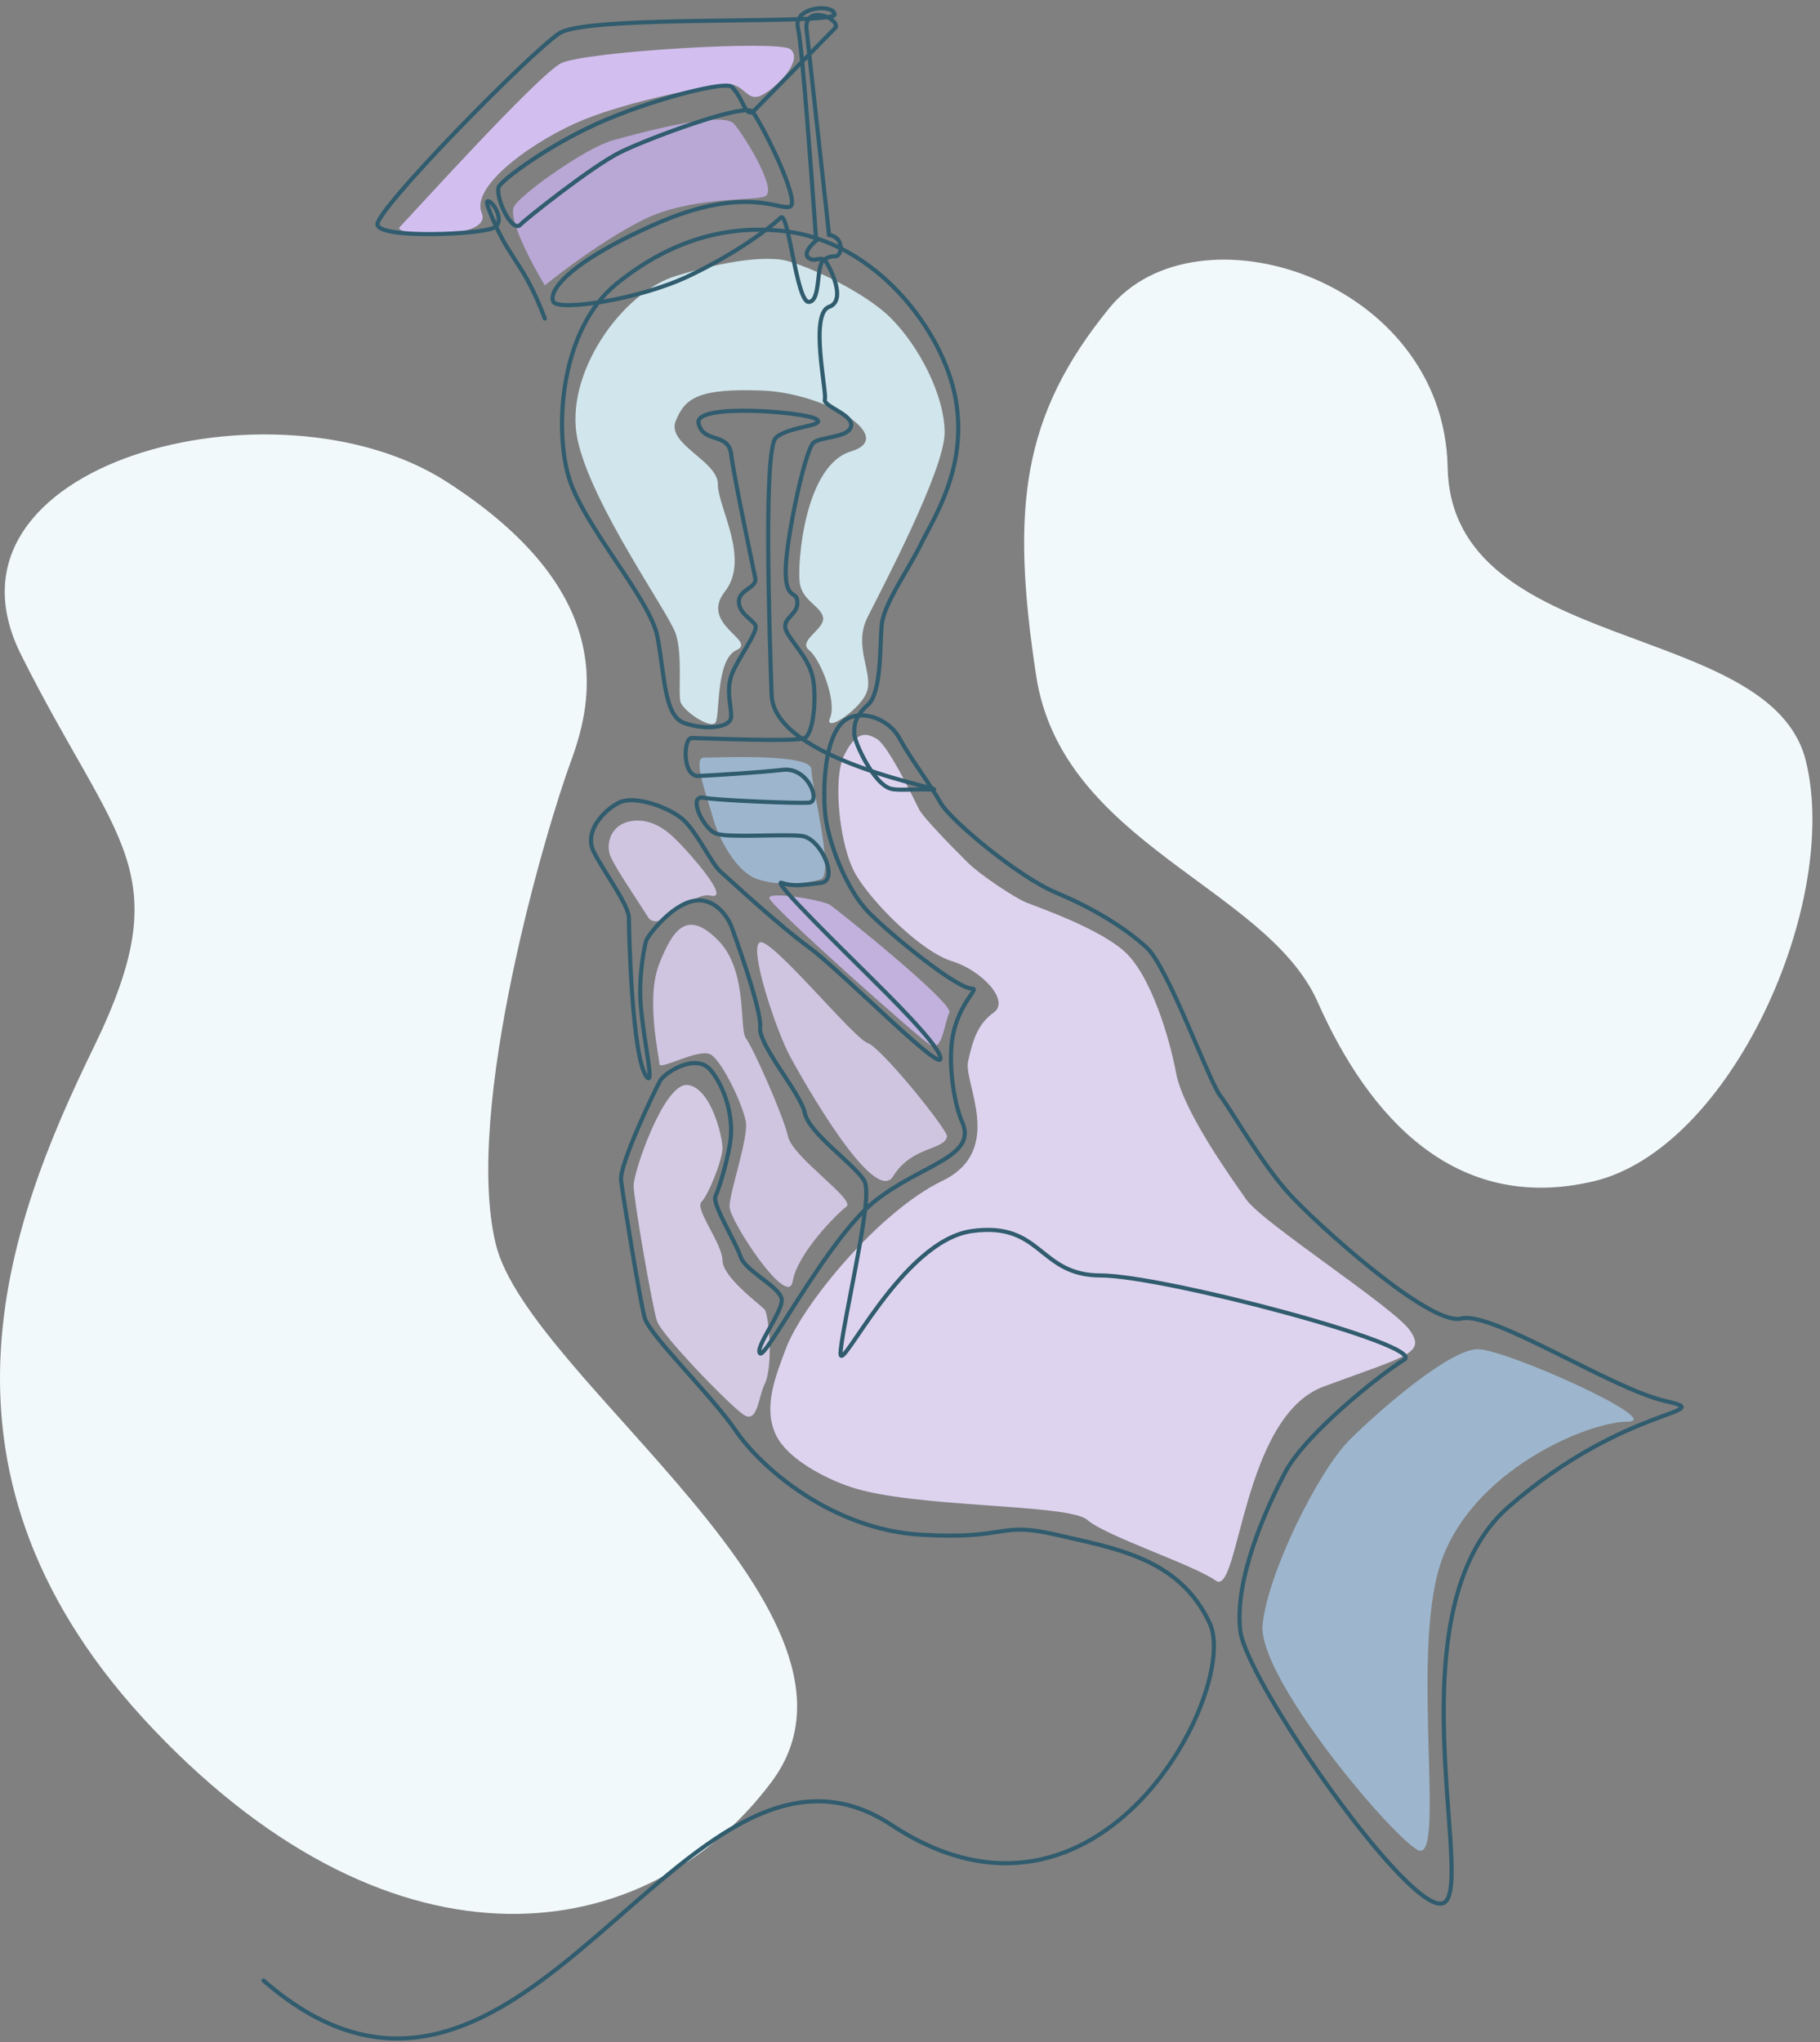
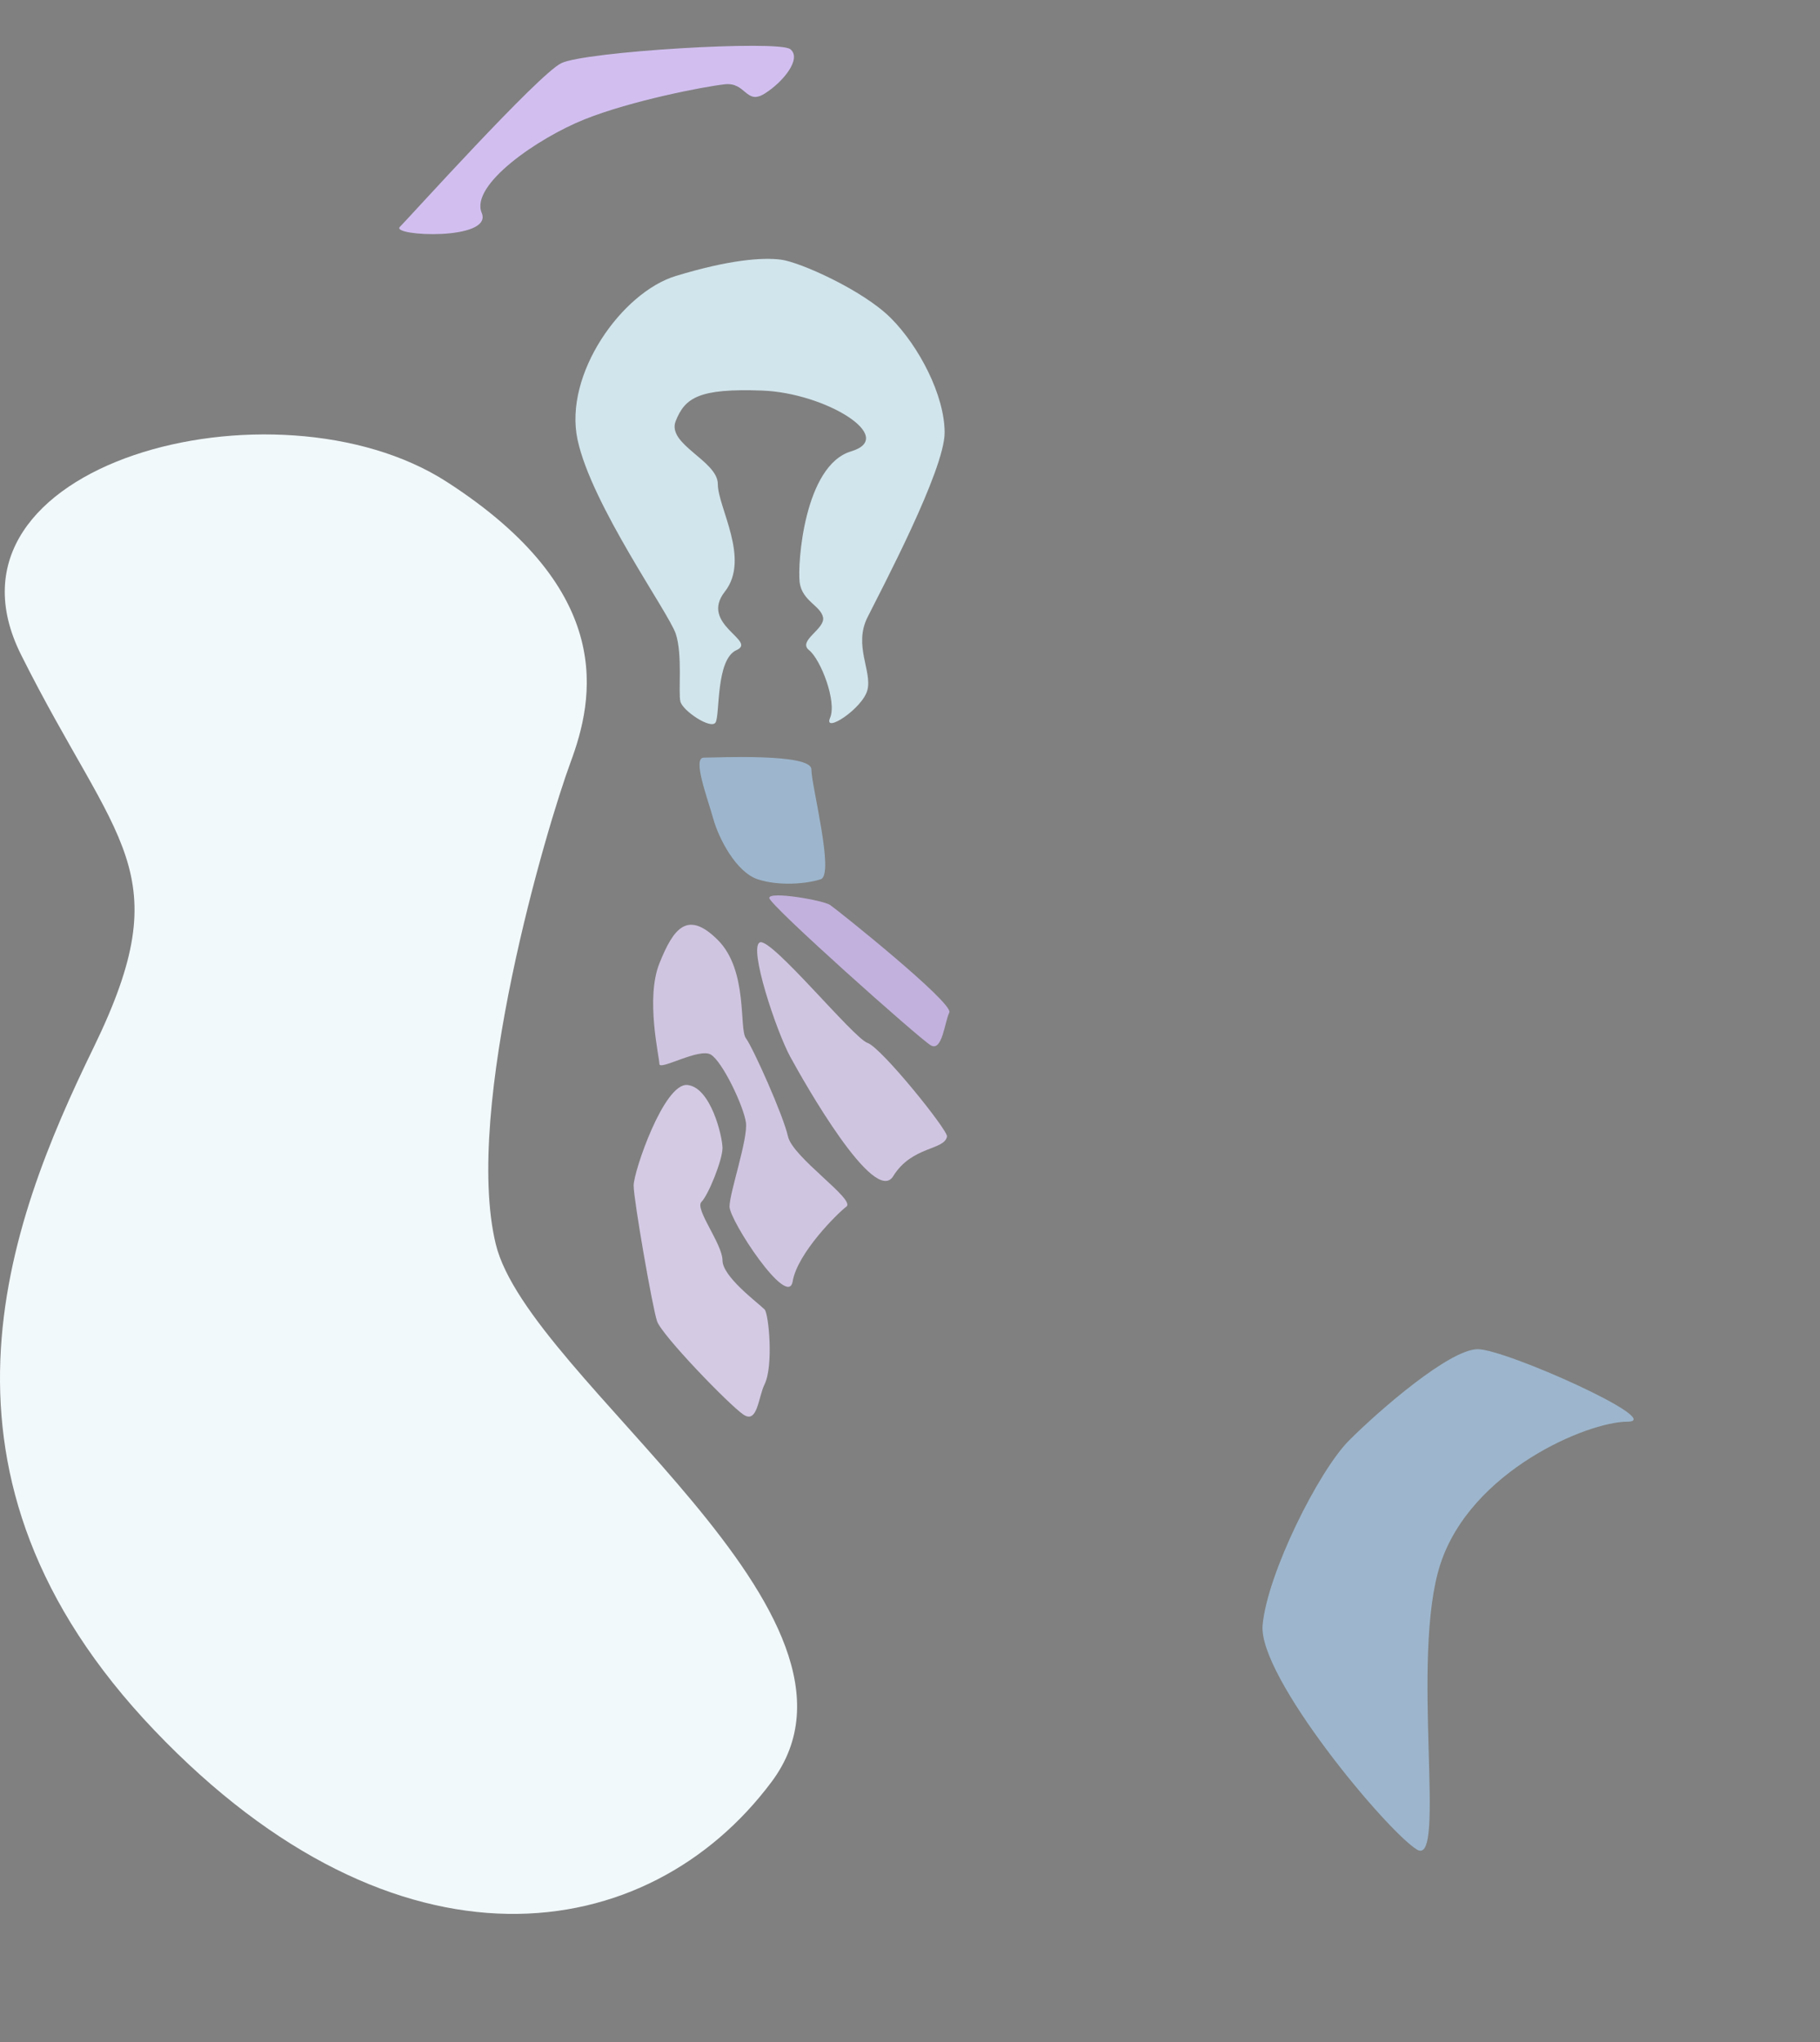
<svg xmlns="http://www.w3.org/2000/svg" width="221" height="248" viewBox="0 0 221 248" fill="none">
  <rect x="0" y="0" width="221" height="248" fill="#808080" stroke="none" />
-   <path d="M74.39 17.048C71.268 17.899 63.601 23.294 62.465 24.997C61.329 26.701 66.156 34.651 66.156 34.651C66.156 34.651 72.402 29.54 78.081 26.701C83.759 23.862 91.141 24.43 92.845 23.862C94.548 23.294 90.573 16.764 89.154 15.06C87.734 13.357 77.511 16.196 74.39 17.048Z" fill="#B9A8D6" />
  <path d="M48.555 27.553C47.419 28.688 59.911 29.256 58.492 25.849C57.072 22.442 65.306 16.764 70.984 14.492C76.663 12.221 85.464 10.517 88.02 10.233C90.575 9.95 90.575 12.789 92.846 11.369C95.118 9.95 97.389 7.11 95.969 5.975C94.55 4.839 70.982 6.259 68.143 7.678C65.304 9.098 49.69 26.417 48.555 27.553Z" fill="#D2BFF0" />
  <path d="M86.88 87.744C87.449 86.892 86.88 80.078 89.436 78.943C91.992 77.807 84.893 75.82 88.016 71.845C91.139 67.87 87.165 61.623 87.165 58.784C87.165 55.945 80.918 53.958 82.054 51.118C83.19 48.279 84.893 47.144 92.559 47.428C100.225 47.711 109.026 53.106 103.348 54.809C97.669 56.513 96.818 68.438 97.102 70.709C97.385 72.98 99.657 73.548 99.941 74.968C100.225 76.387 96.818 77.807 98.237 78.943C99.657 80.078 101.644 85.189 100.793 87.176C99.941 89.164 104.767 86.041 105.335 83.769C105.903 81.498 103.632 78.375 105.335 74.968C107.039 71.561 114.704 57.081 114.705 52.538C114.705 47.995 111.581 42.033 108.174 38.626C104.768 35.219 97.102 31.812 94.83 31.528C92.559 31.244 88.583 31.528 82.054 33.515C75.526 35.503 68.427 45.44 70.13 53.39C71.834 61.34 81.203 74.4 82.054 76.955C82.905 79.51 82.338 84.053 82.621 85.189C82.905 86.325 86.312 88.596 86.88 87.744Z" fill="#D1E5EC" />
  <path d="M98.525 93.423C98.525 91.435 86.884 92.003 85.464 92.003C84.044 92.003 85.89 96.83 86.6 99.385C87.309 101.94 89.439 105.915 91.995 106.767C94.551 107.619 97.957 107.335 99.66 106.767C101.363 106.199 98.525 95.41 98.525 93.423Z" fill="#9DB6CD" />
  <path d="M108.461 142.825C110.733 139.134 114.707 139.702 114.991 137.998C115.115 137.258 107.032 127.209 105.338 126.641C103.645 126.074 93.697 113.865 92.278 114.433C90.858 115.001 94.265 125.222 95.969 128.345C97.672 131.468 106.19 146.516 108.461 142.825Z" fill="#D0C5E1" />
-   <path d="M78.65 111.31C80.071 113.581 83.763 108.186 86.317 108.754C88.871 109.322 83.478 103.36 82.626 102.508C81.774 101.656 79.784 99.385 76.945 99.669C74.105 99.953 73.541 102.508 74.108 103.928C74.675 105.347 77.228 109.038 78.65 111.31Z" fill="#D0C5E1" />
  <path d="M93.412 109.038C93.412 108.186 99.942 109.322 100.794 109.89C101.646 110.458 115.842 121.815 115.274 122.95C114.706 124.086 114.422 127.777 113.003 126.925C111.583 126.073 93.412 109.89 93.412 109.038Z" fill="#C2B1DD" />
  <path d="M80.069 116.988C81.772 112.729 83.476 110.458 87.168 114.149C90.861 117.84 89.721 124.938 90.574 126.073C91.427 127.209 95.117 135.443 95.684 137.998C96.252 140.553 103.918 145.664 102.782 146.516C101.647 147.367 96.82 152.194 96.252 155.601C95.684 159.008 88.586 148.219 88.586 146.516C88.586 144.812 90.858 138.282 90.574 136.295C90.29 134.307 87.734 128.913 86.315 128.061C84.895 127.209 80.069 130.048 80.069 129.196C80.069 128.345 78.365 121.247 80.069 116.988Z" fill="#D0C5E1" />
  <path d="M87.731 139.418C87.731 137.998 86.312 132.036 83.473 131.752C80.633 131.468 76.942 142.257 76.942 143.96C76.942 145.664 79.214 158.724 79.782 160.428C80.349 162.131 88.583 170.649 90.287 171.785C91.99 172.92 92.067 169.676 92.842 168.094C93.947 165.838 93.343 159.509 92.842 159.008C91.99 158.157 87.731 155.033 87.731 153.046C87.731 151.059 84.324 146.8 85.176 145.948C86.028 145.096 87.731 140.837 87.731 139.418Z" fill="#D4CAE4" />
  <path d="M69.281 92.571C72.12 84.905 74.96 71.845 54.233 58.5C33.507 45.156 -9.082 56.229 2.559 79.51C14.2 102.792 21.868 105.631 11.363 127.209C0.858 148.787 -10.783 179.167 18.745 210.114C48.273 241.062 78.652 236.519 93.7 216.36C108.748 196.202 64.171 167.526 60.196 151.059C56.221 134.591 66.442 100.237 69.281 92.571Z" fill="#F2F9FB" />
-   <path d="M125.819 82.044C122.698 61.602 124.106 50.426 134.7 37.413C145.295 24.401 175.338 33.891 175.788 56.775C176.238 79.66 215.022 75.149 219.28 92.39C223.537 109.631 210.197 139.559 193.439 143.463C176.68 147.366 166.204 135.655 160.003 121.675C153.802 107.695 128.939 102.487 125.819 82.044Z" fill="#F2F9FB" />
-   <path d="M103.921 106.199C101.935 102.792 101.081 94.558 102.501 91.719C103.92 88.88 105.056 88.88 106.477 89.731C107.897 90.583 111.019 97.114 111.587 98.249C112.155 99.385 116.128 103.36 117.549 104.779C118.969 106.199 123.226 109.038 124.647 109.606C126.067 110.174 133.448 112.729 136.572 115.568C139.696 118.407 141.966 125.79 142.818 130.332C143.671 134.875 149.349 142.825 151.336 145.664C153.324 148.503 169.223 158.724 171.21 161.564C173.196 164.403 170.642 164.687 160.705 168.378C150.769 172.069 150.483 193.931 147.644 191.943C144.806 189.956 134.3 186.549 132.029 184.561C129.757 182.574 111.02 183.142 103.354 180.586C99.954 179.453 95.644 177.09 94.267 174.34C92.54 170.892 94.298 166.836 95.404 163.835C97.392 158.44 106.758 147.084 114.425 143.393C122.091 139.702 116.982 131.468 117.549 128.913C118.116 126.357 118.684 124.37 120.672 122.95C122.659 121.531 119.253 117.84 115.561 116.704C111.87 115.568 105.908 109.606 103.921 106.199Z" fill="#DED3EF" />
  <path d="M163.822 174.908C167.513 171.217 176.03 163.835 179.437 163.835C182.844 163.835 202.434 172.637 197.608 172.637C192.782 172.637 178.586 178.599 174.895 189.956C171.204 201.313 175.745 226.865 172.054 224.594C168.363 222.323 152.75 203.584 153.317 197.338C153.883 191.091 160.131 178.599 163.822 174.908Z" fill="#9DB6CD" />
-   <path d="M92.302 164.34L92.138 164.529L92.302 164.34ZM106.11 145.952L106.267 146.147H106.267L106.11 145.952ZM116.818 136.206L116.59 136.309L116.818 136.206ZM100.162 98.412L99.912 98.429L100.162 98.412ZM102.065 87.953L102.255 88.116V88.116L102.065 87.953ZM109.204 89.617L108.984 89.737L109.204 89.617ZM114.2 97.461L113.982 97.583L114.2 97.461ZM156.078 178.755L156.299 178.872L156.078 178.755ZM102.065 164.34L102.315 164.344L102.065 164.34ZM104.921 143.337L105.132 143.204H105.132L104.921 143.337ZM88.783 112.415L89.017 112.328L89.016 112.324L88.783 112.415ZM78.52 114.1L78.743 114.214L78.52 114.1ZM78.52 130.75L78.717 130.595L78.52 130.75ZM83.03 99.6L83.2 99.418V99.418L83.03 99.6ZM74.855 34.47L74.698 34.276L74.855 34.47ZM95.087 28.052L95.06 28.301L95.087 28.052ZM116.052 48.495L115.806 48.538L116.052 48.495ZM111.821 66.085L111.596 65.975L111.821 66.085ZM105.396 85.576L105.563 85.762L105.396 85.576ZM108.252 95.797L108.198 96.041H108.198L108.252 95.797ZM115.866 125.034L116.108 125.099L115.866 125.034ZM77.795 121.944L78.044 121.925L77.795 121.944ZM32.164 240.311C32.06 240.221 31.902 240.232 31.811 240.336C31.721 240.44 31.732 240.598 31.836 240.689L32.164 240.311ZM65.924 38.771C65.973 38.9 66.117 38.965 66.246 38.917C66.375 38.868 66.44 38.724 66.392 38.594L65.924 38.771ZM59.151 24.483L59.34 24.648L59.151 24.483ZM59.957 27.66L59.843 27.437L59.843 27.437L59.957 27.66ZM45.833 27.28L46.081 27.243L45.833 27.28ZM67.943 4.031L68.079 4.24L67.943 4.031ZM101.346 1.75L101.596 1.733L101.346 1.75ZM96.895 3.376L97.138 3.318L97.138 3.318L96.895 3.376ZM97.443 7.898L97.194 7.922V7.922L97.443 7.898ZM99.101 29.224L99.257 29.42L99.36 29.338L99.351 29.207L99.101 29.224ZM98.216 31.341L98.362 31.139L98.216 31.341ZM98.216 36.662L98.201 36.412L98.216 36.662ZM101.439 31.121L101.432 31.371L101.439 31.121ZM97.94 3.598L98.189 3.571L98.188 3.569L97.94 3.598ZM101.456 3.358L101.635 3.533L101.668 3.499L101.687 3.455L101.456 3.358ZM88.847 10.535L89.02 10.355L88.847 10.535ZM60.537 22.751L60.781 22.806L60.537 22.751ZM63.201 27.27L63.389 27.434H63.389L63.201 27.27ZM79.679 27.172L79.78 27.401L79.679 27.172ZM67.212 36.662L67.427 36.535L67.212 36.662ZM83.645 33.512L83.537 33.286L83.645 33.512ZM87.83 31.312L87.705 31.096L87.83 31.312ZM94.79 26.434L94.615 26.256L94.79 26.434ZM100.673 28.53L100.425 28.557L100.445 28.746L100.634 28.776L100.673 28.53ZM73.663 14.51L73.567 14.279L73.663 14.51ZM75.261 18.514L75.15 18.29L75.261 18.514ZM147.12 197.005C143.346 188.923 135.391 187.772 128.296 186.118L128.182 186.605C135.363 188.279 143.017 189.399 146.667 197.217L147.12 197.005ZM128.296 186.118C126.501 185.7 125.238 185.528 124.183 185.499C123.127 185.47 122.289 185.585 121.352 185.729C119.496 186.015 117.195 186.428 111.836 186.112L111.806 186.611C117.213 186.93 119.552 186.512 121.429 186.223C122.359 186.08 123.16 185.971 124.169 185.999C125.18 186.026 126.408 186.191 128.182 186.605L128.296 186.118ZM111.836 186.112C101.167 185.482 92.638 178.094 89.576 173.622L89.163 173.905C92.287 178.466 100.942 185.97 111.806 186.611L111.836 186.112ZM89.576 173.622C88.018 171.347 85.376 168.433 83.067 165.832C81.909 164.527 80.835 163.301 80.013 162.265C79.603 161.747 79.258 161.28 79 160.878C78.738 160.471 78.575 160.147 78.512 159.912L78.029 160.041C78.113 160.354 78.311 160.731 78.579 161.148C78.85 161.57 79.206 162.051 79.622 162.575C80.453 163.624 81.536 164.86 82.693 166.164C85.014 168.779 87.628 171.663 89.163 173.905L89.576 173.622ZM78.512 159.912C78.223 158.831 77.571 155.17 76.959 151.519C76.348 147.874 75.782 144.268 75.664 143.307L75.168 143.368C75.287 144.342 75.856 147.959 76.466 151.602C77.076 155.239 77.732 158.931 78.029 160.041L78.512 159.912ZM75.664 143.307C75.64 143.111 75.674 142.791 75.773 142.355C75.871 141.927 76.024 141.413 76.219 140.84C76.608 139.695 77.156 138.335 77.731 137.002C78.882 134.332 80.126 131.796 80.391 131.34L79.958 131.089C79.678 131.573 78.424 134.132 77.272 136.804C76.695 138.143 76.141 139.516 75.745 140.679C75.548 141.26 75.388 141.793 75.286 142.244C75.185 142.688 75.132 143.08 75.168 143.368L75.664 143.307ZM80.391 131.34C80.5 131.152 80.805 130.842 81.261 130.512C81.708 130.189 82.273 129.866 82.874 129.641C84.091 129.187 85.355 129.164 86.165 130.182L86.557 129.871C85.539 128.593 83.983 128.694 82.7 129.173C82.051 129.415 81.446 129.761 80.968 130.107C80.498 130.447 80.122 130.808 79.958 131.089L80.391 131.34ZM86.165 130.182C87.948 132.422 88.724 135.765 88.492 138.083L88.989 138.133C89.233 135.697 88.428 132.222 86.557 129.871L86.165 130.182ZM88.492 138.083C88.375 139.25 88.023 140.796 87.644 142.17C87.263 143.549 86.861 144.727 86.652 145.164L87.103 145.38C87.333 144.899 87.744 143.683 88.125 142.304C88.508 140.92 88.868 139.343 88.989 138.133L88.492 138.083ZM86.652 145.164C86.561 145.353 86.572 145.594 86.613 145.823C86.656 146.063 86.742 146.343 86.856 146.646C87.082 147.253 87.43 147.986 87.805 148.737C88.189 149.507 88.577 150.248 88.931 150.961C89.278 151.661 89.558 152.265 89.692 152.684L90.168 152.532C90.022 152.072 89.725 151.435 89.379 150.738C89.039 150.054 88.616 149.243 88.252 148.514C87.878 147.764 87.541 147.051 87.324 146.471C87.215 146.18 87.141 145.932 87.105 145.734C87.068 145.525 87.084 145.42 87.103 145.38L86.652 145.164ZM89.692 152.684C89.853 153.189 90.273 153.677 90.766 154.135C91.266 154.598 91.876 155.062 92.457 155.508C93.045 155.959 93.601 156.391 94.016 156.802C94.443 157.225 94.663 157.573 94.677 157.85L95.177 157.825C95.152 157.34 94.798 156.873 94.368 156.447C93.927 156.009 93.344 155.558 92.762 155.112C92.174 154.66 91.585 154.212 91.107 153.769C90.623 153.319 90.287 152.905 90.168 152.532L89.692 152.684ZM94.677 157.85C94.685 157.996 94.65 158.198 94.569 158.452C94.489 158.704 94.369 158.99 94.222 159.301C93.928 159.924 93.534 160.621 93.154 161.303C92.778 161.978 92.412 162.641 92.188 163.177C92.076 163.443 91.991 163.695 91.963 163.91C91.935 164.113 91.948 164.364 92.138 164.529L92.466 164.152C92.475 164.16 92.437 164.137 92.458 163.976C92.478 163.827 92.542 163.624 92.649 163.37C92.861 162.866 93.211 162.228 93.591 161.546C93.968 160.871 94.371 160.156 94.674 159.515C94.826 159.194 94.956 158.885 95.045 158.604C95.133 158.327 95.189 158.059 95.177 157.825L94.677 157.85ZM92.138 164.529C92.231 164.61 92.343 164.621 92.434 164.602C92.515 164.585 92.586 164.543 92.641 164.504C92.754 164.423 92.879 164.295 93.01 164.141C93.275 163.828 93.617 163.35 94.017 162.754C94.818 161.561 95.88 159.857 97.086 157.979C99.507 154.209 102.509 149.727 105.223 147.082L104.874 146.724C102.113 149.416 99.081 153.948 96.666 157.709C95.454 159.597 94.399 161.288 93.602 162.476C93.202 163.07 92.875 163.528 92.629 163.817C92.504 163.964 92.412 164.053 92.351 164.097C92.32 164.119 92.314 164.116 92.33 164.113C92.356 164.107 92.415 164.107 92.466 164.152L92.138 164.529ZM105.223 147.082C105.578 146.736 105.927 146.422 106.267 146.147L105.953 145.758C105.598 146.045 105.238 146.369 104.874 146.724L105.223 147.082ZM106.267 146.147C107.662 145.019 109.145 144.119 110.561 143.333C111.966 142.554 113.332 141.874 114.442 141.211C115.554 140.547 116.471 139.867 116.976 139.051C117.497 138.21 117.564 137.255 117.046 136.104L116.59 136.309C117.049 137.33 116.972 138.107 116.551 138.788C116.114 139.493 115.29 140.122 114.186 140.782C113.08 141.442 111.756 142.099 110.318 142.896C108.892 143.687 107.38 144.604 105.953 145.758L106.267 146.147ZM118.007 119.793C117.835 119.793 117.551 119.712 117.158 119.533C116.773 119.357 116.312 119.1 115.795 118.778C114.76 118.136 113.52 117.248 112.246 116.269C109.699 114.311 107.041 112.008 105.674 110.626L105.318 110.977C106.707 112.381 109.383 114.699 111.942 116.665C113.221 117.649 114.477 118.548 115.531 119.203C116.057 119.53 116.538 119.799 116.95 119.987C117.352 120.171 117.72 120.293 118.007 120.293V119.793ZM105.674 110.626C104.328 109.265 103.069 107.092 102.116 104.803C101.163 102.514 100.528 100.142 100.411 98.395L99.912 98.429C100.034 100.248 100.688 102.676 101.654 104.995C102.619 107.312 103.908 109.551 105.318 110.977L105.674 110.626ZM100.411 98.395C100.293 96.626 100.321 94.552 100.6 92.666C100.88 90.769 101.407 89.105 102.255 88.116L101.875 87.79C100.932 88.891 100.388 90.674 100.105 92.593C99.82 94.522 99.792 96.632 99.912 98.429L100.411 98.395ZM102.255 88.116C102.771 87.514 103.483 87.2 104.273 87.133L104.231 86.635C103.333 86.711 102.49 87.073 101.875 87.79L102.255 88.116ZM104.273 87.133C106.004 86.987 108.054 88.034 108.984 89.737L109.423 89.497C108.399 87.621 106.161 86.471 104.231 86.635L104.273 87.133ZM108.984 89.737C110.093 91.768 111.78 94.096 113.02 96.008L113.44 95.736C112.176 93.788 110.52 91.507 109.423 89.497L108.984 89.737ZM113.02 96.008C113.387 96.574 113.715 97.103 113.982 97.583L114.419 97.34C114.144 96.846 113.809 96.306 113.44 95.736L113.02 96.008ZM113.982 97.583C114.3 98.154 115.066 99.009 116.079 99.983C117.1 100.966 118.395 102.091 119.794 103.208C122.586 105.438 125.821 107.655 128.142 108.626L128.335 108.165C126.081 107.222 122.891 105.042 120.106 102.818C118.716 101.708 117.433 100.592 116.426 99.623C115.41 98.646 114.696 97.838 114.419 97.34L113.982 97.583ZM128.142 108.626C132.698 110.531 136.466 112.882 139.058 115.236L139.394 114.866C136.751 112.466 132.931 110.086 128.335 108.165L128.142 108.626ZM139.058 115.236C139.36 115.511 139.708 115.962 140.091 116.563C140.472 117.16 140.879 117.89 141.301 118.71C142.145 120.351 143.043 122.34 143.905 124.319C144.765 126.291 145.595 128.266 146.293 129.851C146.643 130.646 146.962 131.349 147.24 131.914C147.515 132.474 147.756 132.915 147.951 133.172L148.35 132.871C148.187 132.656 147.964 132.255 147.689 131.694C147.416 131.138 147.1 130.442 146.75 129.65C146.05 128.06 145.229 126.106 144.363 124.119C143.5 122.138 142.598 120.137 141.746 118.482C141.32 117.654 140.905 116.908 140.513 116.294C140.123 115.682 139.746 115.186 139.394 114.866L139.058 115.236ZM147.951 133.172C148.658 134.109 149.9 136.142 151.398 138.43C152.888 140.704 154.622 143.214 156.293 145.063L156.664 144.728C155.022 142.91 153.306 140.429 151.817 138.156C150.336 135.896 149.07 133.825 148.35 132.871L147.951 133.172ZM156.293 145.063C157.961 146.91 162.256 150.96 166.609 154.429C168.785 156.164 170.984 157.76 172.882 158.865C173.83 159.416 174.711 159.849 175.48 160.115C176.243 160.377 176.931 160.488 177.478 160.351L177.356 159.866C176.953 159.967 176.378 159.895 175.643 159.642C174.916 159.391 174.067 158.976 173.133 158.432C171.266 157.346 169.089 155.767 166.92 154.038C162.582 150.581 158.308 146.549 156.664 144.728L156.293 145.063ZM177.478 160.351C177.896 160.247 178.49 160.28 179.248 160.449C180 160.616 180.886 160.908 181.874 161.295C183.848 162.068 186.201 163.205 188.652 164.424C191.1 165.641 193.646 166.939 195.994 168.027C198.339 169.113 200.507 169.998 202.201 170.382L202.311 169.894C200.674 169.523 198.547 168.658 196.204 167.573C193.864 166.49 191.329 165.197 188.875 163.976C186.425 162.758 184.054 161.611 182.056 160.829C181.057 160.438 180.144 160.135 179.357 159.961C178.575 159.787 177.889 159.733 177.356 159.866L177.478 160.351ZM202.201 170.382C203.04 170.572 203.562 170.715 203.83 170.84C203.894 170.871 203.934 170.895 203.956 170.913C203.979 170.931 203.969 170.931 203.96 170.906C203.927 170.816 204.006 170.782 203.935 170.842C203.872 170.895 203.753 170.965 203.558 171.054C203.368 171.141 203.124 171.239 202.827 171.352C202.25 171.572 201.428 171.866 200.487 172.228C196.657 173.699 190.198 176.542 183.033 182.78L183.362 183.157C190.468 176.97 196.869 174.153 200.666 172.694C201.632 172.323 202.389 172.054 203.005 171.82C203.305 171.705 203.561 171.603 203.767 171.508C203.967 171.416 204.139 171.323 204.257 171.225C204.365 171.133 204.513 170.958 204.429 170.732C204.394 170.638 204.328 170.57 204.266 170.521C204.202 170.47 204.125 170.427 204.041 170.387C203.716 170.235 203.138 170.082 202.311 169.894L202.201 170.382ZM183.033 182.78C179.411 185.934 177.356 190.415 176.243 195.368C175.129 200.32 174.951 205.765 175.101 210.874C175.25 215.974 175.727 220.776 175.927 224.395C176.027 226.213 176.058 227.73 175.947 228.854C175.892 229.417 175.803 229.868 175.676 230.205C175.549 230.544 175.394 230.738 175.229 230.831L175.474 231.267C175.784 231.093 175.996 230.774 176.144 230.381C176.293 229.986 176.388 229.486 176.445 228.903C176.56 227.737 176.527 226.187 176.426 224.368C176.224 220.712 175.75 215.958 175.601 210.859C175.452 205.768 175.63 200.37 176.73 195.477C177.831 190.584 179.848 186.216 183.362 183.157L183.033 182.78ZM175.229 230.831C175.069 230.921 174.841 230.944 174.519 230.857C174.197 230.77 173.81 230.581 173.361 230.288C172.465 229.703 171.375 228.737 170.158 227.484C167.728 224.982 164.828 221.375 162.021 217.502C159.214 213.63 156.505 209.5 154.454 205.954C153.429 204.181 152.569 202.557 151.945 201.187C151.318 199.809 150.938 198.711 150.854 197.98L150.357 198.037C150.451 198.852 150.86 200.011 151.49 201.394C152.123 202.784 152.991 204.423 154.021 206.205C156.082 209.768 158.801 213.912 161.616 217.796C164.43 221.678 167.345 225.306 169.8 227.832C171.026 229.094 172.146 230.091 173.088 230.707C173.558 231.014 173.996 231.234 174.389 231.34C174.782 231.446 175.158 231.445 175.474 231.267L175.229 230.831ZM150.854 197.98C150.503 194.944 151.237 191.345 152.38 187.903C153.521 184.466 155.061 181.211 156.299 178.872L155.857 178.638C154.611 180.993 153.058 184.274 151.905 187.746C150.754 191.212 149.994 194.893 150.357 198.037L150.854 197.98ZM156.299 178.872C157.518 176.569 160.39 173.611 163.337 170.998C166.278 168.39 169.254 166.161 170.647 165.314L170.387 164.887C168.959 165.755 165.958 168.006 163.006 170.624C160.06 173.236 157.123 176.247 155.857 178.638L156.299 178.872ZM170.647 165.314C170.764 165.243 170.871 165.141 170.918 164.998C170.967 164.849 170.934 164.706 170.872 164.587C170.756 164.367 170.501 164.157 170.187 163.958C169.54 163.546 168.466 163.066 167.097 162.546C164.352 161.503 160.354 160.276 156.038 159.105C151.72 157.934 147.077 156.815 143.039 155.99C139.008 155.166 135.557 154.629 133.636 154.629V155.129C135.5 155.129 138.904 155.655 142.939 156.48C146.965 157.303 151.598 158.418 155.907 159.588C160.218 160.757 164.197 161.979 166.92 163.013C168.285 163.532 169.318 163.997 169.918 164.379C170.228 164.576 170.38 164.726 170.429 164.819C170.449 164.857 170.438 164.858 170.443 164.842C170.446 164.832 170.446 164.851 170.387 164.887L170.647 165.314ZM133.636 154.629C129.947 154.629 128.244 153.042 126.35 151.543C125.401 150.792 124.398 150.059 123.082 149.595C121.762 149.131 120.147 148.941 117.973 149.243L118.042 149.738C120.151 149.446 121.684 149.633 122.915 150.067C124.15 150.502 125.099 151.191 126.04 151.935C127.926 153.428 129.754 155.129 133.636 155.129V154.629ZM117.973 149.243C115.762 149.55 113.648 150.83 111.733 152.502C109.815 154.177 108.074 156.264 106.61 158.221C105.148 160.174 103.948 162.016 103.131 163.179C102.714 163.773 102.412 164.168 102.222 164.337C102.176 164.378 102.151 164.392 102.145 164.395C102.137 164.398 102.189 164.372 102.258 164.408C102.322 164.44 102.33 164.491 102.324 164.472C102.32 164.456 102.314 164.418 102.315 164.344L101.815 164.337C101.814 164.431 101.82 164.523 101.842 164.604C101.863 164.681 101.912 164.792 102.03 164.853C102.153 164.916 102.274 164.885 102.347 164.852C102.423 164.818 102.492 164.766 102.554 164.711C102.796 164.495 103.134 164.046 103.54 163.466C104.371 162.283 105.553 160.467 107.01 158.52C108.465 156.576 110.182 154.521 112.062 152.879C113.945 151.235 115.97 150.026 118.042 149.738L117.973 149.243ZM102.315 164.344C102.322 163.863 102.47 162.865 102.704 161.532C102.938 160.207 103.253 158.576 103.586 156.843C104.252 153.384 104.993 149.519 105.296 146.932L104.8 146.874C104.499 149.438 103.762 153.282 103.095 156.749C102.762 158.48 102.446 160.116 102.212 161.445C101.979 162.766 101.823 163.808 101.815 164.337L102.315 164.344ZM105.296 146.932C105.398 146.069 105.452 145.297 105.436 144.67C105.421 144.057 105.34 143.533 105.132 143.204L104.709 143.471C104.838 143.675 104.921 144.075 104.936 144.683C104.951 145.276 104.9 146.021 104.8 146.874L105.296 146.932ZM105.132 143.204C104.778 142.643 104.173 142.002 103.477 141.328C102.78 140.654 101.963 139.921 101.189 139.193C100.408 138.459 99.662 137.722 99.078 137.018C98.489 136.307 98.09 135.657 97.971 135.098L97.482 135.203C97.628 135.885 98.093 136.612 98.693 137.337C99.297 138.066 100.063 138.821 100.846 139.557C101.636 140.299 102.434 141.014 103.129 141.687C103.825 142.361 104.39 142.966 104.709 143.471L105.132 143.204ZM97.971 135.098C97.828 134.433 97.387 133.577 96.836 132.657C96.281 131.731 95.594 130.706 94.937 129.701C94.278 128.691 93.649 127.701 93.2 126.828C92.975 126.392 92.798 125.991 92.685 125.637C92.571 125.28 92.527 124.988 92.55 124.762L92.053 124.71C92.019 125.034 92.085 125.402 92.209 125.79C92.334 126.18 92.523 126.608 92.755 127.057C93.218 127.955 93.86 128.966 94.519 129.974C95.181 130.988 95.859 131.999 96.407 132.914C96.959 133.836 97.358 134.628 97.482 135.203L97.971 135.098ZM92.55 124.762C92.583 124.452 92.544 124.026 92.463 123.535C92.381 123.038 92.252 122.454 92.091 121.822C91.77 120.556 91.321 119.078 90.866 117.674C90.411 116.268 89.949 114.932 89.601 113.947C89.427 113.455 89.281 113.05 89.179 112.769C89.127 112.628 89.087 112.518 89.06 112.443C89.046 112.406 89.035 112.377 89.028 112.358C89.025 112.348 89.022 112.341 89.02 112.336C89.019 112.333 89.019 112.331 89.018 112.33C89.018 112.329 89.018 112.329 89.018 112.329C89.018 112.329 89.017 112.328 89.017 112.328C89.017 112.328 89.017 112.328 88.783 112.415C88.549 112.502 88.549 112.502 88.549 112.502C88.549 112.502 88.549 112.502 88.549 112.502C88.549 112.503 88.549 112.503 88.549 112.504C88.55 112.505 88.55 112.507 88.551 112.509C88.553 112.514 88.556 112.521 88.559 112.531C88.566 112.55 88.577 112.578 88.59 112.615C88.618 112.69 88.658 112.799 88.709 112.94C88.811 113.22 88.956 113.623 89.129 114.114C89.477 115.096 89.937 116.428 90.391 117.828C90.844 119.228 91.289 120.694 91.606 121.944C91.765 122.57 91.891 123.138 91.97 123.616C92.049 124.099 92.078 124.47 92.053 124.71L92.55 124.762ZM88.783 112.415C89.016 112.324 89.016 112.324 89.016 112.324C89.016 112.324 89.016 112.323 89.016 112.323C89.016 112.323 89.015 112.323 89.015 112.322C89.015 112.322 89.015 112.321 89.014 112.32C89.013 112.318 89.012 112.315 89.011 112.312C89.008 112.305 89.004 112.296 88.999 112.283C88.989 112.258 88.973 112.223 88.953 112.179C88.912 112.09 88.852 111.964 88.771 111.813C88.609 111.513 88.362 111.112 88.025 110.71C87.354 109.909 86.301 109.079 84.824 109.085L84.826 109.585C86.095 109.579 87.021 110.289 87.642 111.031C87.952 111.401 88.18 111.772 88.331 112.051C88.406 112.19 88.462 112.306 88.498 112.386C88.516 112.426 88.53 112.457 88.538 112.477C88.543 112.488 88.546 112.495 88.548 112.5C88.549 112.503 88.549 112.504 88.55 112.505C88.55 112.506 88.55 112.506 88.55 112.506C88.55 112.506 88.55 112.506 88.55 112.506C88.55 112.506 88.55 112.506 88.55 112.506C88.55 112.506 88.55 112.506 88.783 112.415ZM84.824 109.085C83.35 109.091 81.835 110.104 80.657 111.181C79.472 112.264 78.56 113.476 78.298 113.986L78.743 114.214C78.969 113.774 79.836 112.609 80.994 111.55C82.159 110.485 83.552 109.59 84.826 109.585L84.824 109.085ZM78.717 130.595C78.526 130.354 78.335 129.907 78.156 129.272C77.978 128.645 77.819 127.862 77.677 126.974C77.394 125.198 77.181 123.02 77.023 120.857C76.709 116.531 76.617 112.286 76.617 111.486H76.117C76.117 112.298 76.209 116.556 76.525 120.894C76.683 123.062 76.897 125.257 77.184 127.053C77.327 127.951 77.49 128.754 77.675 129.408C77.857 130.053 78.069 130.581 78.324 130.905L78.717 130.595ZM76.617 111.486C76.617 111.021 76.4 110.419 76.091 109.773C75.777 109.116 75.348 108.374 74.886 107.614C73.954 106.081 72.897 104.485 72.309 103.293L71.86 103.514C72.462 104.733 73.546 106.371 74.458 107.873C74.918 108.631 75.337 109.356 75.64 109.989C75.948 110.633 76.117 111.144 76.117 111.486H76.617ZM72.309 103.293C71.766 102.194 72.025 101.042 72.681 100.02C73.339 98.996 74.374 98.142 75.289 97.685L75.066 97.237C74.078 97.731 72.971 98.643 72.261 99.75C71.548 100.859 71.213 102.203 71.86 103.514L72.309 103.293ZM75.289 97.685C75.711 97.474 76.288 97.393 76.963 97.427C77.634 97.462 78.381 97.61 79.126 97.836C80.624 98.291 82.072 99.048 82.859 99.783L83.2 99.418C82.338 98.613 80.812 97.825 79.272 97.358C78.498 97.123 77.71 96.965 76.989 96.928C76.27 96.891 75.596 96.973 75.066 97.237L75.289 97.685ZM82.859 99.783C83.655 100.526 84.486 101.819 85.263 103.073C85.647 103.693 86.018 104.302 86.356 104.811C86.691 105.316 87.011 105.748 87.298 106.002L87.629 105.627C87.397 105.422 87.109 105.041 86.773 104.535C86.44 104.034 86.076 103.435 85.688 102.809C84.92 101.57 84.054 100.215 83.2 99.418L82.859 99.783ZM87.298 106.002C88.326 106.909 94.291 112.457 98.111 115.253L98.406 114.849C94.611 112.071 88.679 106.554 87.629 105.627L87.298 106.002ZM98.111 115.253C99.999 116.635 103.898 120.336 107.384 123.549C109.121 125.151 110.754 126.629 111.97 127.625C112.576 128.121 113.09 128.507 113.466 128.727C113.649 128.834 113.826 128.918 113.978 128.943C114.055 128.955 114.158 128.958 114.256 128.907C114.366 128.85 114.424 128.75 114.445 128.651L113.956 128.549C113.959 128.532 113.977 128.488 114.027 128.463C114.064 128.444 114.084 128.453 114.058 128.449C114.004 128.44 113.894 128.398 113.719 128.295C113.379 128.097 112.891 127.733 112.287 127.238C111.084 126.253 109.461 124.784 107.723 123.182C104.259 119.988 100.324 116.254 98.406 114.849L98.111 115.253ZM114.445 128.651C114.474 128.511 114.452 128.361 114.41 128.22C114.367 128.076 114.298 127.918 114.21 127.752C114.033 127.42 113.767 127.027 113.441 126.596C112.788 125.733 111.873 124.69 110.888 123.627C108.916 121.499 106.641 119.269 105.573 118.202L105.22 118.556C106.293 119.628 108.558 121.848 110.521 123.967C111.503 125.026 112.405 126.055 113.042 126.898C113.362 127.32 113.61 127.688 113.768 127.987C113.847 128.136 113.901 128.261 113.931 128.362C113.961 128.466 113.961 128.524 113.956 128.549L114.445 128.651ZM105.573 118.202C104.499 117.129 101.529 114.221 99.002 111.638C97.738 110.345 96.59 109.139 95.848 108.287C95.474 107.857 95.214 107.531 95.092 107.332C95.062 107.283 95.045 107.249 95.037 107.228C95.025 107.198 95.04 107.22 95.033 107.267C95.029 107.297 95.014 107.342 94.975 107.38C94.937 107.419 94.895 107.433 94.869 107.437C94.828 107.444 94.813 107.432 94.848 107.444L95.006 106.97C94.952 106.952 94.869 106.929 94.782 106.945C94.733 106.954 94.672 106.976 94.621 107.028C94.569 107.08 94.546 107.142 94.538 107.194C94.525 107.285 94.554 107.368 94.573 107.416C94.596 107.473 94.629 107.533 94.666 107.594C94.813 107.832 95.098 108.187 95.471 108.615C96.223 109.479 97.38 110.694 98.645 111.987C101.174 114.573 104.152 117.489 105.22 118.556L105.573 118.202ZM94.848 107.444C96.341 107.941 97.485 107.727 99.716 107.455L99.656 106.959C97.38 107.236 96.368 107.423 95.006 106.97L94.848 107.444ZM99.716 107.455C100.051 107.414 100.321 107.278 100.515 107.058C100.707 106.842 100.809 106.564 100.847 106.265C100.924 105.674 100.762 104.944 100.463 104.243C100.163 103.537 99.713 102.83 99.178 102.281C98.647 101.735 98.009 101.321 97.331 101.253L97.281 101.751C97.794 101.802 98.329 102.126 98.82 102.629C99.306 103.129 99.725 103.782 100.003 104.438C100.284 105.099 100.412 105.734 100.351 106.201C100.322 106.431 100.248 106.606 100.141 106.727C100.037 106.844 99.884 106.931 99.656 106.959L99.716 107.455ZM97.331 101.253C96.123 101.133 93.959 101.193 91.919 101.222C90.893 101.237 89.894 101.245 89.049 101.219C88.196 101.193 87.526 101.133 87.143 101.024L87.006 101.505C87.456 101.633 88.185 101.693 89.034 101.719C89.891 101.745 90.9 101.737 91.927 101.722C93.991 101.692 96.11 101.634 97.281 101.751L97.331 101.253ZM87.143 101.024C86.799 100.926 86.405 100.616 86.03 100.168C85.66 99.728 85.334 99.183 85.117 98.664C84.895 98.134 84.804 97.673 84.853 97.387C84.877 97.251 84.926 97.183 84.98 97.147C85.035 97.11 85.142 97.077 85.346 97.113L85.432 96.621C85.155 96.572 84.902 96.598 84.702 96.731C84.5 96.865 84.399 97.078 84.361 97.302C84.286 97.733 84.424 98.304 84.656 98.857C84.892 99.42 85.243 100.008 85.647 100.49C86.044 100.964 86.518 101.365 87.006 101.505L87.143 101.024ZM85.346 97.113C86.327 97.286 89.206 97.466 91.997 97.587C94.787 97.709 97.544 97.774 98.28 97.71L98.237 97.212C97.541 97.273 94.825 97.21 92.019 97.088C89.214 96.966 86.374 96.786 85.432 96.621L85.346 97.113ZM98.28 97.71C98.529 97.689 98.73 97.573 98.862 97.384C98.989 97.204 99.04 96.976 99.044 96.743C99.052 96.279 98.876 95.708 98.566 95.172C97.945 94.099 96.713 93.048 95.06 93.231L95.115 93.728C96.502 93.574 97.571 94.451 98.133 95.422C98.414 95.908 98.55 96.388 98.544 96.734C98.541 96.907 98.503 97.025 98.453 97.097C98.409 97.16 98.345 97.203 98.237 97.212L98.28 97.71ZM95.06 93.231C92.028 93.568 86.824 93.884 84.813 93.977L84.836 94.476C86.85 94.383 92.067 94.066 95.115 93.728L95.06 93.231ZM84.813 93.977C84.43 93.995 84.138 93.793 83.918 93.419C83.693 93.036 83.561 92.499 83.52 91.939C83.48 91.379 83.53 90.825 83.646 90.419C83.704 90.215 83.775 90.064 83.846 89.969C83.917 89.875 83.964 89.867 83.981 89.867V89.367C83.747 89.367 83.569 89.506 83.447 89.668C83.324 89.831 83.232 90.047 83.165 90.282C83.03 90.755 82.978 91.37 83.022 91.975C83.066 92.578 83.208 93.199 83.487 93.672C83.77 94.153 84.213 94.505 84.836 94.476L84.813 93.977ZM83.981 89.867C84.484 89.867 87.664 89.998 90.869 90.064C92.466 90.096 94.064 90.113 95.323 90.088C95.953 90.076 96.501 90.053 96.925 90.017C97.136 89.998 97.321 89.976 97.47 89.95C97.611 89.924 97.749 89.89 97.847 89.836L97.605 89.398C97.585 89.409 97.518 89.433 97.382 89.457C97.253 89.48 97.086 89.501 96.882 89.519C96.475 89.554 95.939 89.576 95.314 89.588C94.064 89.613 92.474 89.597 90.879 89.564C87.702 89.498 84.486 89.367 83.981 89.367V89.867ZM97.847 89.836C98.168 89.659 98.4 89.265 98.572 88.813C98.749 88.346 98.886 87.756 98.981 87.111C99.173 85.821 99.206 84.269 99.057 82.947L98.56 83.002C98.704 84.281 98.672 85.789 98.487 87.038C98.394 87.663 98.264 88.214 98.104 88.635C97.938 89.071 97.76 89.313 97.605 89.398L97.847 89.836ZM99.057 82.947C98.905 81.595 98.402 80.543 97.794 79.596C97.491 79.124 97.16 78.676 96.836 78.233C96.51 77.787 96.189 77.346 95.897 76.88L95.474 77.145C95.776 77.629 96.107 78.084 96.433 78.528C96.76 78.974 97.08 79.41 97.373 79.866C97.956 80.774 98.42 81.752 98.56 83.002L99.057 82.947ZM95.897 76.88C95.621 76.437 95.57 76.127 95.608 75.89C95.647 75.646 95.788 75.431 95.997 75.188C96.191 74.961 96.473 74.684 96.681 74.387C96.901 74.072 97.071 73.697 97.071 73.216H96.571C96.571 73.567 96.451 73.844 96.272 74.1C96.081 74.373 95.856 74.585 95.618 74.862C95.394 75.122 95.176 75.425 95.114 75.811C95.051 76.204 95.156 76.636 95.474 77.145L95.897 76.88ZM97.071 73.216C97.071 72.762 96.974 72.476 96.788 72.264C96.701 72.164 96.603 72.091 96.517 72.03C96.425 71.965 96.351 71.916 96.272 71.85C96.003 71.624 95.652 71.168 95.652 69.346H95.152C95.152 71.217 95.51 71.863 95.951 72.233C96.05 72.316 96.153 72.385 96.227 72.438C96.308 72.495 96.365 72.54 96.411 72.593C96.492 72.685 96.571 72.837 96.571 73.216H97.071ZM95.652 69.346C95.652 67.529 96.241 63.832 96.965 60.482C97.326 58.81 97.718 57.234 98.083 56.033C98.265 55.432 98.439 54.93 98.598 54.559C98.677 54.373 98.75 54.224 98.816 54.115C98.885 53.999 98.933 53.949 98.954 53.934L98.663 53.527C98.556 53.604 98.465 53.727 98.387 53.858C98.305 53.994 98.222 54.165 98.138 54.363C97.969 54.758 97.789 55.279 97.604 55.888C97.234 57.107 96.838 58.697 96.476 60.376C95.752 63.727 95.152 67.471 95.152 69.346H95.652ZM98.954 53.934C99.167 53.782 99.519 53.663 99.971 53.552C100.192 53.498 100.429 53.448 100.674 53.397C100.917 53.345 101.169 53.293 101.416 53.235C101.905 53.12 102.395 52.978 102.786 52.766C103.177 52.553 103.505 52.248 103.597 51.792L103.106 51.694C103.056 51.945 102.873 52.149 102.547 52.327C102.219 52.505 101.784 52.635 101.301 52.748C101.062 52.804 100.816 52.856 100.571 52.907C100.327 52.959 100.083 53.01 99.852 53.066C99.401 53.177 98.963 53.313 98.663 53.527L98.954 53.934ZM84.581 51.451C84.736 52.136 85.07 52.567 85.493 52.861C85.901 53.145 86.388 53.296 86.816 53.438C87.26 53.585 87.647 53.724 87.948 53.973C88.236 54.211 88.461 54.565 88.535 55.18L89.031 55.12C88.944 54.392 88.664 53.916 88.267 53.588C87.884 53.27 87.407 53.107 86.973 52.963C86.522 52.814 86.115 52.685 85.778 52.451C85.457 52.227 85.196 51.902 85.068 51.34L84.581 51.451ZM88.535 55.18C88.859 57.88 91.23 69.073 91.466 70.247L91.956 70.149C91.715 68.947 89.352 57.795 89.031 55.12L88.535 55.18ZM91.466 70.247C91.507 70.452 91.448 70.613 91.309 70.779C91.158 70.959 90.932 71.122 90.66 71.318C90.154 71.684 89.473 72.167 89.473 73.037H89.973C89.973 72.461 90.405 72.119 90.953 71.724C91.207 71.54 91.493 71.338 91.692 71.1C91.903 70.849 92.034 70.538 91.956 70.149L91.466 70.247ZM89.473 73.037C89.473 73.859 89.905 74.44 90.359 74.893C90.582 75.116 90.828 75.325 91.027 75.507C91.235 75.697 91.397 75.862 91.499 76.024L91.923 75.759C91.782 75.534 91.575 75.329 91.365 75.138C91.145 74.938 90.925 74.753 90.712 74.54C90.293 74.121 89.973 73.662 89.973 73.037H89.473ZM91.499 76.024C91.509 76.04 91.53 76.102 91.502 76.258C91.475 76.406 91.41 76.595 91.311 76.824C91.112 77.28 90.793 77.845 90.433 78.457C90.076 79.065 89.679 79.718 89.337 80.335C88.996 80.949 88.699 81.547 88.544 82.049L89.022 82.196C89.16 81.748 89.436 81.188 89.775 80.577C90.112 79.968 90.501 79.327 90.864 78.711C91.223 78.1 91.556 77.512 91.769 77.024C91.875 76.781 91.957 76.551 91.994 76.348C92.029 76.154 92.033 75.936 91.923 75.759L91.499 76.024ZM88.544 82.049C88.238 83.043 88.239 83.932 88.314 84.748C88.351 85.153 88.407 85.548 88.452 85.919C88.498 86.294 88.533 86.651 88.533 87.002H89.033C89.033 86.62 88.995 86.238 88.949 85.858C88.902 85.474 88.848 85.097 88.812 84.703C88.74 83.921 88.742 83.104 89.022 82.196L88.544 82.049ZM88.533 87.002C88.533 87.254 88.395 87.471 88.091 87.652C87.781 87.837 87.325 87.966 86.772 88.024C85.671 88.141 84.272 87.972 83.118 87.538L82.942 88.007C84.167 88.467 85.645 88.646 86.825 88.521C87.414 88.459 87.95 88.319 88.347 88.082C88.749 87.842 89.033 87.484 89.033 87.002H88.533ZM83.118 87.538C82.599 87.344 82.197 86.93 81.873 86.312C81.547 85.692 81.311 84.885 81.117 83.94C80.924 82.997 80.777 81.934 80.623 80.806C80.468 79.681 80.307 78.493 80.086 77.312L79.594 77.404C79.813 78.57 79.973 79.746 80.127 80.874C80.281 81.999 80.431 83.078 80.627 84.04C80.824 85.001 81.072 85.862 81.43 86.544C81.79 87.23 82.271 87.755 82.942 88.007L83.118 87.538ZM80.086 77.312C79.857 76.094 79.154 74.622 78.224 73.025C77.291 71.424 76.114 69.669 74.918 67.883C73.72 66.094 72.503 64.271 71.481 62.521C70.458 60.769 69.64 59.106 69.232 57.636L68.75 57.77C69.175 59.302 70.02 61.01 71.049 62.773C72.08 64.538 73.306 66.374 74.503 68.161C75.701 69.951 76.868 71.692 77.792 73.277C78.718 74.868 79.383 76.276 79.594 77.404L80.086 77.312ZM69.232 57.636C68.411 54.675 68.19 50.273 69.015 45.932C69.841 41.589 71.704 37.347 75.013 34.664L74.698 34.276C71.263 37.061 69.361 41.433 68.524 45.838C67.686 50.245 67.906 54.726 68.75 57.77L69.232 57.636ZM75.013 34.664C81.706 29.238 88.472 27.587 95.06 28.301L95.114 27.804C88.391 27.075 81.493 28.768 74.698 34.276L75.013 34.664ZM95.06 28.301C100.607 28.902 105.426 31.89 109.047 35.775C112.67 39.66 115.075 44.423 115.806 48.538L116.298 48.451C115.549 44.229 113.092 39.38 109.413 35.434C105.732 31.485 100.809 28.421 95.114 27.804L95.06 28.301ZM115.806 48.538C117.268 56.776 113.1 62.88 111.596 65.975L112.046 66.194C113.515 63.171 117.795 56.888 116.298 48.451L115.806 48.538ZM111.596 65.975C110.856 67.498 109.739 69.288 108.755 71.056C108.266 71.934 107.813 72.802 107.467 73.614C107.122 74.423 106.876 75.192 106.813 75.868L107.311 75.915C107.367 75.314 107.59 74.601 107.927 73.81C108.263 73.022 108.706 72.171 109.192 71.299C110.156 69.567 111.299 67.731 112.046 66.194L111.596 65.975ZM106.813 75.868C106.753 76.515 106.723 77.355 106.686 78.262C106.649 79.173 106.604 80.158 106.516 81.108C106.427 82.06 106.295 82.968 106.085 83.725C105.873 84.49 105.592 85.066 105.23 85.39L105.563 85.762C106.034 85.34 106.348 84.651 106.567 83.859C106.788 83.06 106.924 82.118 107.014 81.155C107.103 80.19 107.148 79.193 107.185 78.282C107.223 77.367 107.252 76.545 107.311 75.915L106.813 75.868ZM105.23 85.39C104.681 85.881 104.301 86.33 104.04 86.752L104.464 87.016C104.696 86.643 105.042 86.23 105.563 85.762L105.23 85.39ZM104.04 86.752C103.479 87.656 103.481 88.408 103.481 89.093H103.981C103.981 88.42 103.983 87.792 104.464 87.016L104.04 86.752ZM103.481 89.093C103.481 89.255 103.527 89.474 103.597 89.718C103.669 89.968 103.774 90.264 103.904 90.588C104.165 91.238 104.535 92.011 104.972 92.767C105.408 93.522 105.917 94.268 106.458 94.859C106.992 95.442 107.586 95.906 108.198 96.041L108.306 95.553C107.847 95.451 107.34 95.082 106.826 94.521C106.318 93.966 105.831 93.253 105.405 92.516C104.979 91.781 104.62 91.029 104.368 90.402C104.242 90.088 104.144 89.808 104.077 89.579C104.009 89.343 103.981 89.18 103.981 89.093H103.481ZM108.198 96.041C108.728 96.159 109.459 96.152 110.298 96.132C111.149 96.112 112.136 96.076 113.219 96.122L113.24 95.622C112.137 95.576 111.129 95.612 110.286 95.632C109.429 95.653 108.765 95.655 108.306 95.553L108.198 96.041ZM113.219 96.122C113.299 96.125 113.373 96.126 113.428 96.12C113.442 96.118 113.461 96.115 113.481 96.11C113.498 96.106 113.533 96.096 113.569 96.072C113.606 96.048 113.678 95.986 113.686 95.875C113.694 95.774 113.641 95.706 113.62 95.683C113.579 95.636 113.528 95.612 113.512 95.604C113.486 95.592 113.457 95.58 113.428 95.57C113.37 95.548 113.294 95.525 113.204 95.498C112.847 95.394 112.196 95.23 111.357 95.009C109.669 94.565 107.184 93.881 104.611 92.944C102.036 92.007 99.39 90.821 97.373 89.381C95.35 87.934 94.015 86.27 93.948 84.385L93.448 84.403C93.523 86.525 95.02 88.313 97.083 89.787C99.153 91.267 101.849 92.471 104.44 93.414C107.034 94.358 109.537 95.047 111.229 95.493C112.08 95.717 112.715 95.876 113.064 95.978C113.15 96.004 113.214 96.024 113.257 96.039C113.278 96.047 113.29 96.052 113.294 96.055C113.309 96.062 113.278 96.05 113.247 96.015C113.231 95.997 113.18 95.934 113.188 95.838C113.196 95.732 113.265 95.674 113.296 95.653C113.327 95.633 113.353 95.627 113.358 95.625C113.367 95.623 113.372 95.623 113.37 95.623C113.358 95.624 113.32 95.626 113.24 95.622L113.219 96.122ZM117.046 136.104C116.582 135.074 116.113 133.196 115.878 131.125C115.644 129.054 115.648 126.828 116.108 125.099L115.624 124.97C115.142 126.786 115.144 129.083 115.382 131.181C115.619 133.279 116.097 135.214 116.59 136.309L117.046 136.104ZM116.108 125.099C116.589 123.285 117.343 122.064 117.865 121.29C117.99 121.106 118.12 120.92 118.21 120.785C118.304 120.646 118.387 120.516 118.436 120.404C118.461 120.348 118.485 120.282 118.492 120.211C118.5 120.137 118.49 120.044 118.429 119.959C118.369 119.877 118.286 119.837 118.218 119.818C118.151 119.798 118.078 119.793 118.007 119.793V120.293C118.055 120.293 118.076 120.297 118.08 120.298C118.084 120.3 118.052 120.291 118.023 120.252C117.993 120.21 117.994 120.17 117.995 120.161C117.995 120.156 117.995 120.167 117.98 120.2C117.95 120.268 117.89 120.365 117.795 120.507C117.697 120.654 117.592 120.803 117.451 121.011C116.913 121.808 116.126 123.082 115.624 124.97L116.108 125.099ZM78.298 113.986C78.258 114.065 78.216 114.195 78.175 114.347C78.132 114.506 78.084 114.712 78.034 114.955C77.933 115.441 77.823 116.084 77.728 116.823C77.537 118.301 77.408 120.177 77.546 121.964L78.044 121.925C77.91 120.184 78.036 118.345 78.223 116.887C78.317 116.159 78.426 115.529 78.524 115.056C78.573 114.82 78.618 114.624 78.658 114.477C78.7 114.322 78.73 114.24 78.743 114.214L78.298 113.986ZM77.546 121.964C77.722 124.24 78.156 126.774 78.418 128.559C78.551 129.462 78.636 130.156 78.63 130.543C78.629 130.639 78.621 130.703 78.613 130.742C78.601 130.795 78.597 130.753 78.652 130.715C78.741 130.655 78.82 130.702 78.814 130.698C78.806 130.693 78.774 130.668 78.717 130.595L78.324 130.905C78.392 130.991 78.467 131.071 78.549 131.123C78.633 131.175 78.785 131.229 78.932 131.13C79.045 131.053 79.083 130.927 79.1 130.853C79.12 130.765 79.128 130.661 79.13 130.551C79.137 130.115 79.044 129.377 78.913 128.486C78.648 126.683 78.219 124.179 78.044 121.925L77.546 121.964ZM146.667 197.217C147.104 198.153 147.247 199.491 147.091 201.109C146.935 202.721 146.484 204.588 145.757 206.561C144.302 210.509 141.753 214.863 138.303 218.448C134.854 222.033 130.514 224.839 125.477 225.718C120.446 226.596 114.69 225.556 108.389 221.398L108.114 221.815C114.506 226.033 120.389 227.113 125.563 226.21C130.732 225.309 135.162 222.434 138.664 218.795C142.165 215.156 144.749 210.742 146.226 206.734C146.964 204.73 147.428 202.821 147.589 201.157C147.749 199.498 147.611 198.056 147.12 197.005L146.667 197.217ZM108.389 221.398C105.178 219.278 102.05 218.416 98.977 218.487C95.908 218.558 92.91 219.559 89.952 221.138C84.05 224.29 78.242 229.782 72.288 234.894C66.315 240.024 60.189 244.778 53.604 246.552C47.049 248.319 40.006 247.139 32.164 240.311L31.836 240.689C39.786 247.611 46.998 248.85 53.734 247.035C60.442 245.228 66.646 240.399 72.614 235.274C78.602 230.132 84.349 224.697 90.188 221.579C93.101 220.024 96.021 219.055 98.989 218.987C101.952 218.918 104.98 219.747 108.114 221.815L108.389 221.398ZM66.392 38.594C65.19 35.413 64.197 33.675 63.254 32.191C62.313 30.71 61.441 29.509 60.456 27.368L60.002 27.577C61.005 29.757 61.903 30.996 62.832 32.459C63.759 33.918 64.736 35.625 65.924 38.771L66.392 38.594ZM60.456 27.368C60.075 26.54 59.78 25.832 59.596 25.318C59.503 25.06 59.44 24.857 59.408 24.715C59.391 24.643 59.385 24.596 59.383 24.569C59.383 24.556 59.384 24.556 59.382 24.564C59.381 24.57 59.374 24.608 59.34 24.648L58.963 24.319C58.914 24.375 58.897 24.437 58.89 24.475C58.883 24.517 58.882 24.557 58.884 24.592C58.887 24.662 58.901 24.743 58.92 24.827C58.959 24.998 59.03 25.222 59.125 25.487C59.316 26.019 59.617 26.741 60.002 27.577L60.456 27.368ZM59.34 24.648C59.299 24.695 59.248 24.675 59.274 24.683C59.308 24.694 59.373 24.731 59.463 24.812C59.638 24.971 59.844 25.239 60.011 25.559C60.178 25.878 60.295 26.227 60.314 26.542C60.332 26.852 60.254 27.108 60.059 27.289L60.399 27.656C60.735 27.343 60.837 26.923 60.813 26.512C60.789 26.105 60.642 25.686 60.454 25.327C60.267 24.968 60.027 24.648 59.798 24.441C59.686 24.34 59.559 24.25 59.428 24.208C59.289 24.163 59.1 24.162 58.963 24.319L59.34 24.648ZM60.059 27.289C60.001 27.343 59.93 27.393 59.843 27.437L60.071 27.883C60.196 27.819 60.305 27.743 60.399 27.656L60.059 27.289ZM59.843 27.437C59.681 27.52 59.348 27.613 58.859 27.703C58.379 27.791 57.776 27.871 57.091 27.941C55.721 28.078 54.038 28.169 52.396 28.18C50.752 28.19 49.159 28.121 47.965 27.943C47.367 27.853 46.883 27.739 46.547 27.6C46.379 27.53 46.26 27.46 46.183 27.393C46.107 27.327 46.086 27.276 46.081 27.243L45.586 27.318C45.614 27.503 45.72 27.652 45.854 27.769C45.987 27.886 46.16 27.981 46.356 28.062C46.748 28.224 47.278 28.346 47.892 28.437C49.122 28.621 50.745 28.69 52.4 28.68C54.056 28.669 55.755 28.578 57.141 28.438C57.834 28.368 58.452 28.286 58.949 28.195C59.437 28.105 59.836 28.003 60.071 27.883L59.843 27.437ZM46.081 27.243C46.081 27.244 46.078 27.216 46.102 27.143C46.123 27.074 46.162 26.985 46.221 26.873C46.337 26.651 46.52 26.364 46.766 26.02C47.257 25.332 47.979 24.437 48.87 23.398C50.651 21.321 53.089 18.688 55.647 16.037C58.205 13.385 60.881 10.717 63.137 8.568C65.401 6.413 67.222 4.8 68.079 4.24L67.806 3.822C66.903 4.411 65.046 6.06 62.792 8.206C60.531 10.36 57.849 13.034 55.287 15.689C52.725 18.345 50.28 20.985 48.49 23.072C47.596 24.115 46.862 25.024 46.359 25.73C46.108 26.082 45.91 26.389 45.778 26.641C45.712 26.767 45.659 26.884 45.625 26.991C45.593 27.092 45.569 27.207 45.586 27.318L46.081 27.243ZM68.079 4.24C68.372 4.05 68.904 3.872 69.663 3.715C70.413 3.559 71.356 3.429 72.445 3.321C74.624 3.105 77.371 2.975 80.304 2.891C86.149 2.722 92.772 2.731 96.98 2.577L96.962 2.078C92.734 2.232 86.181 2.221 80.289 2.391C77.354 2.476 74.593 2.605 72.396 2.824C71.298 2.933 70.336 3.064 69.561 3.225C68.796 3.384 68.183 3.576 67.806 3.822L68.079 4.24ZM96.98 2.577C97.421 2.561 97.836 2.543 98.222 2.523L98.196 2.024C97.813 2.044 97.4 2.062 96.962 2.078L96.98 2.577ZM98.222 2.523C99.171 2.474 99.95 2.411 100.503 2.328L100.428 1.834C99.901 1.913 99.141 1.975 98.196 2.024L98.222 2.523ZM100.503 2.328C100.795 2.284 101.038 2.233 101.212 2.169C101.297 2.137 101.384 2.097 101.453 2.04C101.523 1.982 101.606 1.879 101.596 1.733L101.097 1.767C101.092 1.689 101.139 1.651 101.134 1.654C101.129 1.659 101.103 1.676 101.039 1.7C100.914 1.745 100.712 1.791 100.428 1.834L100.503 2.328ZM101.596 1.733C101.566 1.3 101.201 1.042 100.816 0.907C100.417 0.768 99.903 0.723 99.384 0.765C98.862 0.808 98.313 0.94 97.841 1.174C97.371 1.407 96.957 1.75 96.743 2.225L97.199 2.43C97.35 2.095 97.656 1.823 98.063 1.622C98.468 1.421 98.953 1.302 99.424 1.264C99.897 1.225 100.337 1.27 100.651 1.379C100.98 1.494 101.089 1.644 101.097 1.767L101.596 1.733ZM96.743 2.225C96.585 2.576 96.544 2.982 96.651 3.434L97.138 3.318C97.054 2.964 97.09 2.672 97.199 2.43L96.743 2.225ZM96.651 3.434C96.78 3.973 96.956 5.468 97.155 7.511L97.652 7.462C97.456 5.436 97.276 3.899 97.138 3.318L96.651 3.434ZM97.155 7.511C97.168 7.646 97.181 7.783 97.194 7.922L97.692 7.874C97.679 7.735 97.665 7.598 97.652 7.462L97.155 7.511ZM97.194 7.922C97.552 11.681 97.966 17.011 98.291 21.401C98.454 23.597 98.594 25.557 98.694 26.968C98.743 27.674 98.783 28.242 98.81 28.634C98.824 28.83 98.834 28.982 98.841 29.085C98.845 29.136 98.847 29.175 98.849 29.202C98.85 29.215 98.851 29.225 98.851 29.232C98.852 29.235 98.852 29.237 98.852 29.239C98.852 29.24 98.852 29.24 98.852 29.241C98.852 29.241 98.852 29.241 98.852 29.241C98.852 29.241 98.852 29.241 99.101 29.224C99.351 29.207 99.351 29.207 99.351 29.207C99.351 29.207 99.351 29.207 99.351 29.207C99.351 29.206 99.351 29.206 99.351 29.205C99.35 29.203 99.35 29.201 99.35 29.197C99.35 29.191 99.349 29.181 99.348 29.168C99.346 29.141 99.344 29.102 99.34 29.05C99.333 28.948 99.323 28.796 99.309 28.599C99.282 28.207 99.242 27.639 99.192 26.933C99.093 25.521 98.953 23.56 98.79 21.364C98.465 16.973 98.05 11.639 97.692 7.874L97.194 7.922ZM99.101 29.224C98.946 29.029 98.945 29.029 98.945 29.029C98.945 29.029 98.945 29.029 98.945 29.029C98.945 29.029 98.945 29.029 98.945 29.029C98.945 29.03 98.944 29.03 98.944 29.031C98.942 29.032 98.941 29.033 98.939 29.034C98.935 29.038 98.929 29.042 98.922 29.048C98.908 29.059 98.888 29.076 98.863 29.098C98.813 29.141 98.742 29.203 98.661 29.279C98.5 29.43 98.291 29.642 98.111 29.88C97.934 30.113 97.766 30.396 97.716 30.685C97.69 30.834 97.695 30.992 97.753 31.146C97.812 31.302 97.919 31.435 98.069 31.544L98.362 31.139C98.28 31.08 98.241 31.021 98.221 30.969C98.201 30.916 98.195 30.851 98.209 30.77C98.238 30.599 98.348 30.395 98.509 30.182C98.666 29.975 98.853 29.784 99.003 29.643C99.078 29.573 99.142 29.517 99.188 29.478C99.21 29.459 99.228 29.444 99.24 29.434C99.246 29.429 99.251 29.425 99.254 29.423C99.255 29.422 99.256 29.421 99.257 29.42C99.257 29.42 99.257 29.42 99.257 29.42C99.257 29.42 99.257 29.42 99.257 29.42C99.257 29.42 99.257 29.42 99.257 29.42C99.257 29.42 99.257 29.42 99.101 29.224ZM98.069 31.544C98.489 31.847 98.873 31.804 99.19 31.746C99.514 31.686 99.727 31.63 99.978 31.734L100.169 31.272C99.752 31.099 99.371 31.204 99.1 31.254C98.823 31.305 98.612 31.319 98.362 31.139L98.069 31.544ZM99.978 31.734C99.94 31.718 99.922 31.698 99.931 31.706C99.934 31.709 99.942 31.718 99.956 31.734C99.982 31.767 100.019 31.817 100.064 31.885C100.154 32.02 100.269 32.212 100.394 32.447C100.645 32.915 100.93 33.537 101.134 34.179C101.339 34.827 101.452 35.468 101.382 35.986C101.315 36.486 101.083 36.853 100.59 37.028L100.757 37.499C101.465 37.248 101.792 36.695 101.878 36.052C101.962 35.426 101.823 34.702 101.61 34.028C101.395 33.35 101.096 32.699 100.835 32.211C100.704 31.966 100.581 31.759 100.48 31.608C100.43 31.533 100.384 31.468 100.343 31.418C100.322 31.393 100.301 31.368 100.278 31.347C100.262 31.331 100.223 31.294 100.169 31.272L99.978 31.734ZM100.59 37.028C100.208 37.163 99.937 37.464 99.748 37.844C99.559 38.222 99.44 38.697 99.368 39.224C99.224 40.278 99.261 41.597 99.364 42.899C99.467 44.203 99.638 45.507 99.765 46.531C99.829 47.045 99.882 47.486 99.911 47.824C99.925 47.993 99.933 48.132 99.934 48.239C99.934 48.293 99.933 48.336 99.93 48.369C99.929 48.385 99.927 48.398 99.926 48.407C99.925 48.412 99.924 48.415 99.924 48.418C99.923 48.42 99.923 48.422 99.923 48.422L100.401 48.568C100.429 48.475 100.435 48.353 100.434 48.236C100.433 48.109 100.424 47.956 100.409 47.781C100.379 47.432 100.325 46.982 100.262 46.469C100.134 45.441 99.965 44.15 99.863 42.859C99.76 41.566 99.727 40.29 99.863 39.291C99.931 38.792 100.04 38.377 100.195 38.067C100.349 37.76 100.537 37.577 100.757 37.499L100.59 37.028ZM99.923 48.422C99.86 48.627 99.928 48.815 100.03 48.963C100.129 49.107 100.277 49.24 100.439 49.362C100.761 49.606 101.214 49.865 101.635 50.122C102.068 50.387 102.477 50.656 102.76 50.937C103.046 51.221 103.152 51.466 103.106 51.694L103.597 51.792C103.693 51.314 103.438 50.906 103.112 50.582C102.783 50.255 102.328 49.959 101.896 49.695C101.451 49.424 101.037 49.188 100.741 48.964C100.594 48.852 100.495 48.757 100.441 48.679C100.39 48.604 100.399 48.575 100.401 48.568L99.923 48.422ZM98.23 36.911C98.763 36.88 99.059 36.459 99.232 35.996C99.407 35.526 99.497 34.915 99.569 34.319C99.642 33.708 99.698 33.109 99.8 32.616C99.851 32.371 99.91 32.166 99.983 32.009C100.056 31.849 100.133 31.76 100.204 31.716L99.943 31.29C99.753 31.406 99.623 31.595 99.528 31.8C99.433 32.007 99.365 32.253 99.31 32.515C99.203 33.035 99.143 33.67 99.072 34.259C99 34.861 98.915 35.415 98.763 35.821C98.609 36.233 98.425 36.399 98.201 36.412L98.23 36.911ZM100.204 31.716C100.592 31.48 101 31.359 101.432 31.371L101.446 30.871C100.906 30.856 100.403 31.009 99.943 31.29L100.204 31.716ZM98.188 3.569C98.122 2.996 98.234 2.643 98.404 2.43L98.014 2.118C97.733 2.468 97.616 2.971 97.692 3.627L98.188 3.569ZM98.404 2.43C98.587 2.201 98.879 2.084 99.24 2.07C99.601 2.057 100.006 2.149 100.363 2.309L100.568 1.853C100.155 1.668 99.674 1.554 99.221 1.571C98.768 1.588 98.316 1.739 98.014 2.118L98.404 2.43ZM100.363 2.309C100.68 2.451 100.94 2.636 101.095 2.823C101.251 3.011 101.27 3.155 101.226 3.262L101.687 3.455C101.833 3.106 101.696 2.764 101.48 2.503C101.262 2.241 100.931 2.015 100.568 1.853L100.363 2.309ZM91.296 13.369C91.186 13.425 91.12 13.422 91.074 13.408C91.019 13.39 90.947 13.342 90.857 13.231L90.469 13.546C90.588 13.693 90.736 13.825 90.924 13.885C91.122 13.947 91.324 13.916 91.524 13.814L91.296 13.369ZM90.857 13.231C90.758 13.108 90.657 12.936 90.542 12.717C90.486 12.61 90.427 12.494 90.365 12.371C90.303 12.248 90.238 12.118 90.169 11.985C89.891 11.455 89.538 10.857 89.02 10.355L88.673 10.715C89.132 11.159 89.455 11.7 89.726 12.217C89.793 12.346 89.857 12.472 89.919 12.595C89.98 12.718 90.04 12.837 90.099 12.95C90.216 13.172 90.336 13.382 90.469 13.546L90.857 13.231ZM60.294 22.695C60.194 23.13 60.273 23.717 60.435 24.306C60.599 24.905 60.861 25.543 61.164 26.099C61.464 26.65 61.818 27.143 62.178 27.43C62.358 27.573 62.562 27.683 62.779 27.7C63.013 27.717 63.224 27.623 63.389 27.434L63.013 27.105C62.939 27.189 62.877 27.206 62.817 27.201C62.741 27.195 62.631 27.152 62.489 27.039C62.207 26.814 61.892 26.389 61.603 25.86C61.317 25.336 61.071 24.733 60.917 24.174C60.761 23.605 60.71 23.117 60.781 22.806L60.294 22.695ZM91.204 13.733C92.008 14.907 93.397 17.549 94.464 20.004C94.997 21.23 95.445 22.399 95.699 23.306C95.826 23.762 95.902 24.139 95.918 24.419C95.926 24.56 95.919 24.665 95.902 24.738C95.885 24.812 95.863 24.832 95.86 24.835L96.177 25.222C96.296 25.124 96.357 24.986 96.389 24.85C96.42 24.714 96.427 24.557 96.417 24.39C96.398 24.057 96.312 23.64 96.18 23.172C95.917 22.232 95.459 21.039 94.922 19.805C93.85 17.338 92.447 14.662 91.616 13.45L91.204 13.733ZM95.86 24.835C95.81 24.875 95.716 24.91 95.505 24.899C95.297 24.889 95.028 24.839 94.671 24.766C93.967 24.621 92.984 24.4 91.68 24.31C89.066 24.129 85.185 24.474 79.579 26.943L79.78 27.401C85.319 24.961 89.12 24.634 91.645 24.809C92.911 24.896 93.862 25.11 94.571 25.256C94.921 25.327 95.228 25.386 95.481 25.399C95.731 25.411 95.982 25.381 96.177 25.222L95.86 24.835ZM79.579 26.943C73.995 29.403 70.685 31.506 68.85 33.148C67.933 33.969 67.372 34.685 67.086 35.285C66.801 35.881 66.77 36.405 66.996 36.789L67.427 36.535C67.32 36.354 67.288 36.023 67.537 35.501C67.784 34.983 68.293 34.318 69.183 33.521C70.962 31.928 74.218 29.851 79.78 27.401L79.579 26.943ZM66.996 36.789C67.073 36.92 67.2 37.008 67.332 37.071C67.466 37.134 67.629 37.181 67.811 37.216C68.174 37.285 68.648 37.313 69.202 37.306C70.312 37.291 71.785 37.133 73.422 36.85C76.695 36.283 80.66 35.208 83.752 33.737L83.537 33.286C80.499 34.731 76.581 35.795 73.337 36.357C71.715 36.638 70.27 36.792 69.195 36.806C68.656 36.813 68.22 36.785 67.905 36.725C67.747 36.694 67.628 36.658 67.546 36.618C67.46 36.578 67.433 36.545 67.427 36.535L66.996 36.789ZM83.752 33.737C85.289 33.007 86.695 32.257 87.955 31.529L87.705 31.096C86.455 31.818 85.061 32.561 83.537 33.286L83.752 33.737ZM87.955 31.529C91.741 29.342 94.221 27.342 94.965 26.613L94.615 26.256C93.909 26.947 91.467 28.923 87.705 31.096L87.955 31.529ZM94.965 26.613C94.972 26.605 94.962 26.619 94.933 26.625C94.9 26.632 94.872 26.624 94.858 26.617C94.848 26.612 94.877 26.626 94.934 26.727C95.038 26.915 95.154 27.25 95.278 27.71C95.523 28.622 95.778 29.927 96.052 31.276C96.325 32.617 96.618 33.999 96.939 35.041C97.098 35.561 97.27 36.011 97.457 36.334C97.55 36.495 97.655 36.638 97.776 36.741C97.898 36.846 98.051 36.922 98.23 36.911L98.201 36.412C98.191 36.413 98.159 36.411 98.101 36.361C98.04 36.309 97.969 36.22 97.89 36.083C97.731 35.811 97.573 35.403 97.416 34.894C97.104 33.879 96.816 32.521 96.542 31.176C96.27 29.838 96.012 28.511 95.761 27.58C95.637 27.119 95.508 26.73 95.37 26.483C95.305 26.367 95.214 26.237 95.083 26.171C95.009 26.133 94.921 26.116 94.828 26.136C94.738 26.155 94.668 26.203 94.615 26.256L94.965 26.613ZM101.432 31.371C101.766 31.381 102.008 31.145 102.146 30.887C102.288 30.622 102.355 30.278 102.328 29.93C102.3 29.579 102.174 29.21 101.909 28.904C101.642 28.596 101.248 28.368 100.712 28.283L100.634 28.776C101.065 28.845 101.349 29.021 101.531 29.232C101.715 29.444 101.808 29.708 101.829 29.969C101.85 30.233 101.796 30.48 101.705 30.651C101.61 30.829 101.508 30.873 101.446 30.871L101.432 31.371ZM89.02 10.355C88.929 10.267 88.806 10.222 88.693 10.195C88.574 10.167 88.433 10.153 88.278 10.148C87.967 10.139 87.566 10.169 87.095 10.23C86.151 10.354 84.895 10.611 83.456 10.975C80.576 11.704 76.942 12.869 73.567 14.279L73.759 14.741C77.11 13.341 80.721 12.183 83.578 11.46C85.008 11.098 86.243 10.846 87.16 10.726C87.619 10.666 87.991 10.64 88.264 10.648C88.4 10.652 88.504 10.665 88.578 10.682C88.658 10.701 88.677 10.719 88.673 10.715L89.02 10.355ZM73.567 14.279C70.185 15.692 66.933 17.57 64.504 19.19C63.29 20 62.278 20.748 61.556 21.344C61.196 21.641 60.905 21.903 60.696 22.119C60.592 22.226 60.504 22.326 60.438 22.415C60.377 22.497 60.316 22.595 60.294 22.695L60.781 22.806C60.78 22.811 60.788 22.783 60.84 22.712C60.888 22.648 60.959 22.566 61.055 22.467C61.246 22.27 61.522 22.021 61.875 21.729C62.58 21.147 63.577 20.409 64.782 19.606C67.191 17.999 70.415 16.138 73.759 14.741L73.567 14.279ZM63.389 27.434C63.433 27.384 63.596 27.236 63.877 26.998C64.15 26.766 64.52 26.462 64.962 26.106C65.846 25.395 67.016 24.478 68.279 23.526C70.81 21.615 73.689 19.576 75.373 18.737L75.15 18.29C73.417 19.153 70.503 21.221 67.977 23.127C66.711 24.082 65.537 25.002 64.648 25.717C64.204 26.074 63.831 26.381 63.554 26.616C63.284 26.845 63.087 27.02 63.013 27.105L63.389 27.434ZM75.373 18.737C76.861 17.996 79.994 16.726 83.112 15.637C84.669 15.093 86.219 14.595 87.553 14.232C88.895 13.867 89.995 13.645 90.666 13.638L90.66 13.138C89.919 13.146 88.763 13.385 87.422 13.75C86.073 14.117 84.511 14.618 82.947 15.165C79.821 16.257 76.666 17.535 75.15 18.29L75.373 18.737ZM90.666 13.638C90.848 13.636 90.985 13.65 91.081 13.676C91.18 13.702 91.203 13.731 91.204 13.733L91.616 13.45C91.518 13.307 91.362 13.233 91.209 13.192C91.052 13.151 90.865 13.136 90.66 13.138L90.666 13.638ZM91.589 13.767L97.582 7.662L97.225 7.311L91.232 13.417L91.589 13.767ZM97.582 7.662L98.448 6.779L98.091 6.429L97.225 7.311L97.582 7.662ZM98.448 6.779L101.635 3.533L101.278 3.183L98.091 6.429L98.448 6.779ZM97.692 3.625L98.021 6.631L98.518 6.577L98.189 3.571L97.692 3.625ZM98.021 6.631L100.425 28.557L100.922 28.502L98.518 6.577L98.021 6.631ZM85.068 51.34C85.046 51.241 85.059 51.16 85.098 51.086C85.14 51.007 85.22 50.92 85.356 50.832C85.632 50.653 86.079 50.502 86.673 50.388C87.852 50.161 89.505 50.094 91.234 50.133C92.96 50.171 94.746 50.313 96.184 50.499C96.903 50.592 97.531 50.696 98.02 50.802C98.265 50.855 98.471 50.908 98.635 50.959C98.803 51.013 98.911 51.06 98.968 51.096L99.235 50.673C99.122 50.602 98.965 50.539 98.785 50.483C98.602 50.425 98.38 50.368 98.126 50.313C97.619 50.203 96.975 50.097 96.248 50.003C94.793 49.815 92.989 49.671 91.245 49.633C89.505 49.594 87.81 49.66 86.578 49.897C85.966 50.015 85.442 50.18 85.084 50.413C84.903 50.531 84.75 50.675 84.656 50.852C84.559 51.036 84.533 51.239 84.581 51.451L85.068 51.34ZM98.968 51.096C99.042 51.142 99.08 51.177 99.096 51.196C99.112 51.215 99.094 51.203 99.095 51.165C99.096 51.125 99.116 51.108 99.107 51.118C99.096 51.129 99.068 51.151 99.011 51.181C98.897 51.24 98.721 51.301 98.486 51.367C98.254 51.432 97.98 51.498 97.679 51.569C97.08 51.71 96.377 51.872 95.728 52.089C95.084 52.303 94.462 52.582 94.043 52.973L94.384 53.338C94.721 53.023 95.258 52.772 95.886 52.563C96.509 52.355 97.188 52.199 97.793 52.056C98.094 51.985 98.377 51.917 98.621 51.849C98.861 51.781 99.079 51.709 99.241 51.625C99.322 51.583 99.402 51.532 99.466 51.466C99.532 51.398 99.592 51.301 99.595 51.176C99.598 51.053 99.543 50.951 99.48 50.875C99.416 50.8 99.331 50.733 99.235 50.673L98.968 51.096ZM94.043 52.973C93.899 53.107 93.797 53.328 93.717 53.574C93.634 53.83 93.562 54.154 93.499 54.533C93.372 55.294 93.276 56.303 93.205 57.49C93.063 59.867 93.019 62.983 93.032 66.3C93.057 72.935 93.306 80.395 93.448 84.403L93.948 84.385C93.806 80.378 93.557 72.925 93.532 66.298C93.519 62.984 93.563 59.881 93.704 57.52C93.775 56.339 93.869 55.35 93.992 54.616C94.053 54.248 94.12 53.951 94.193 53.728C94.269 53.495 94.339 53.38 94.384 53.338L94.043 52.973Z" fill="#305C6E" />
</svg>